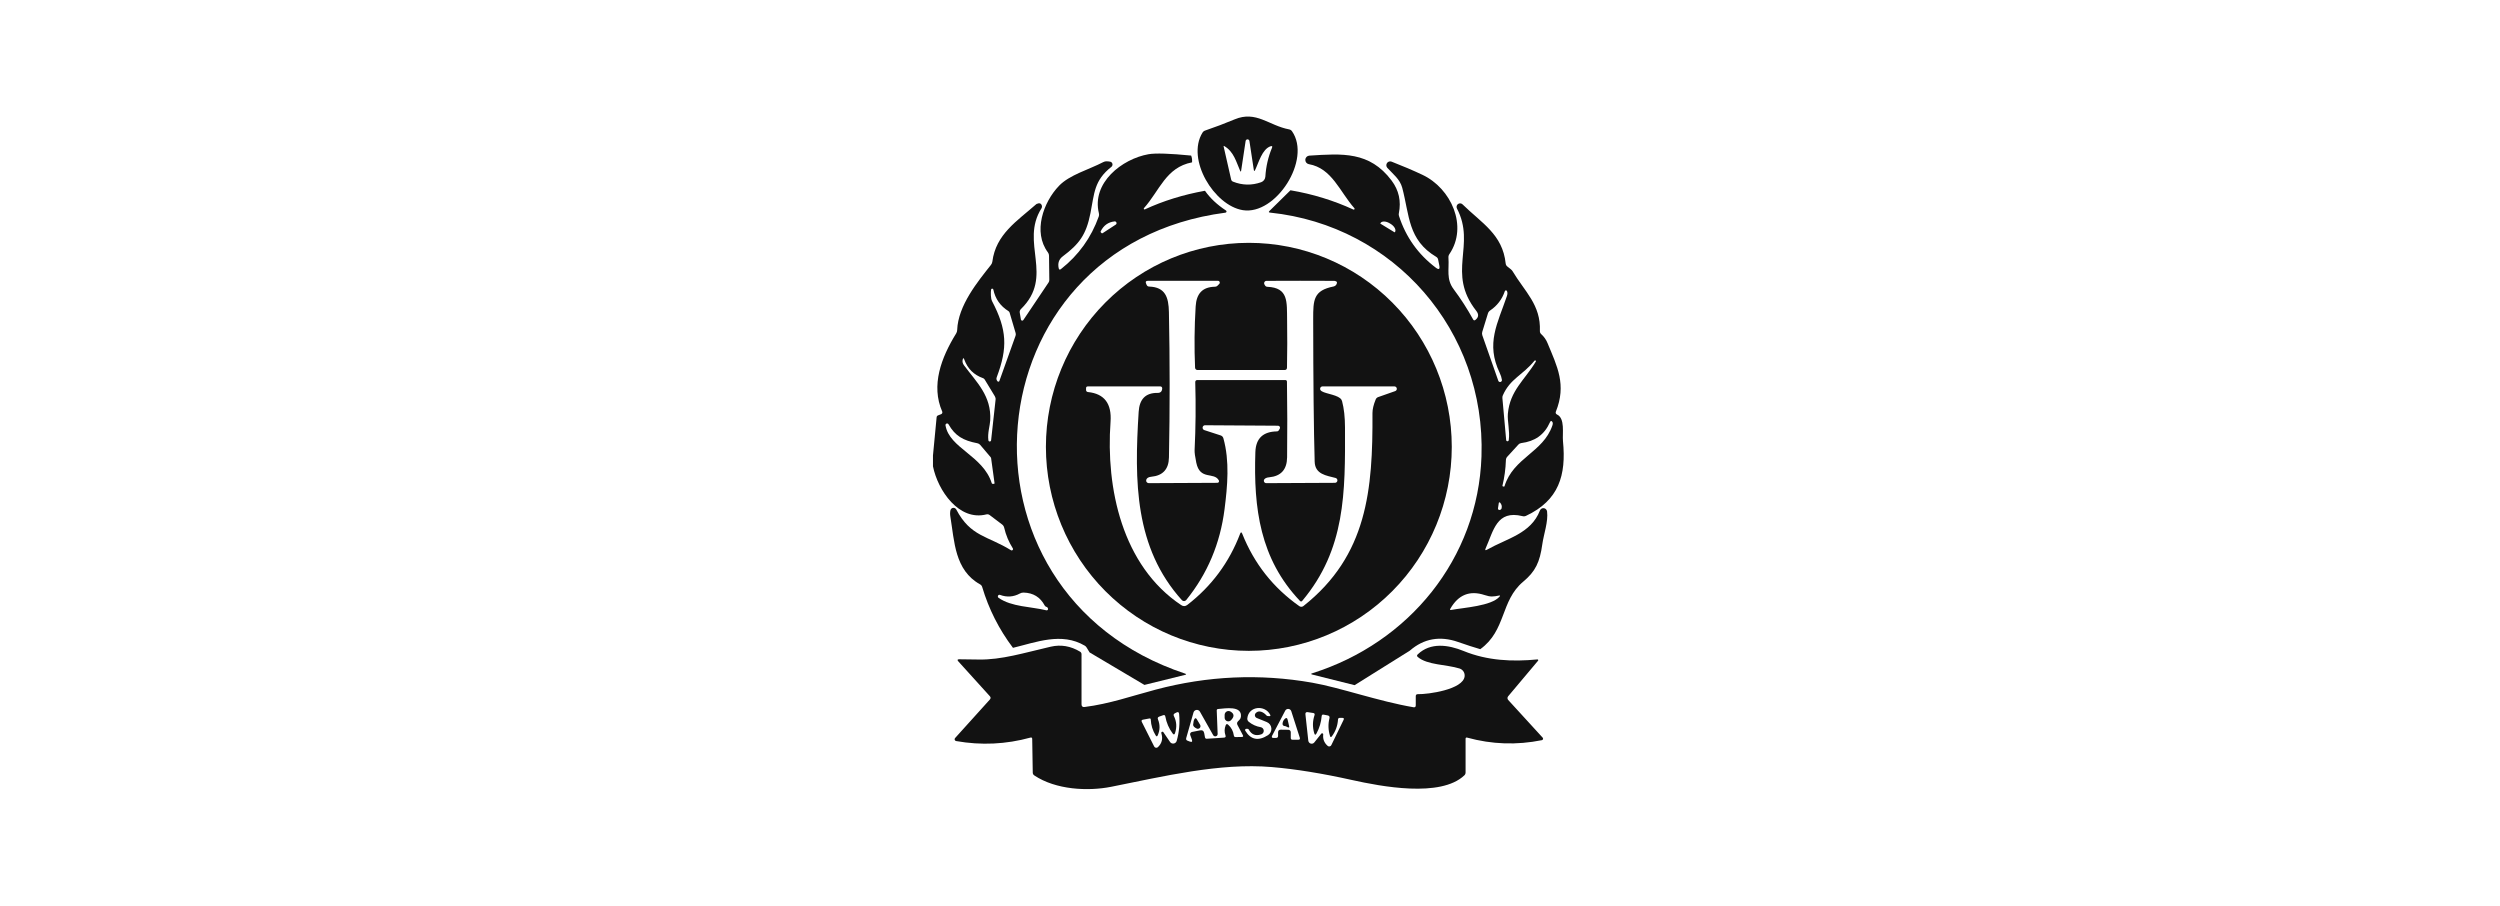
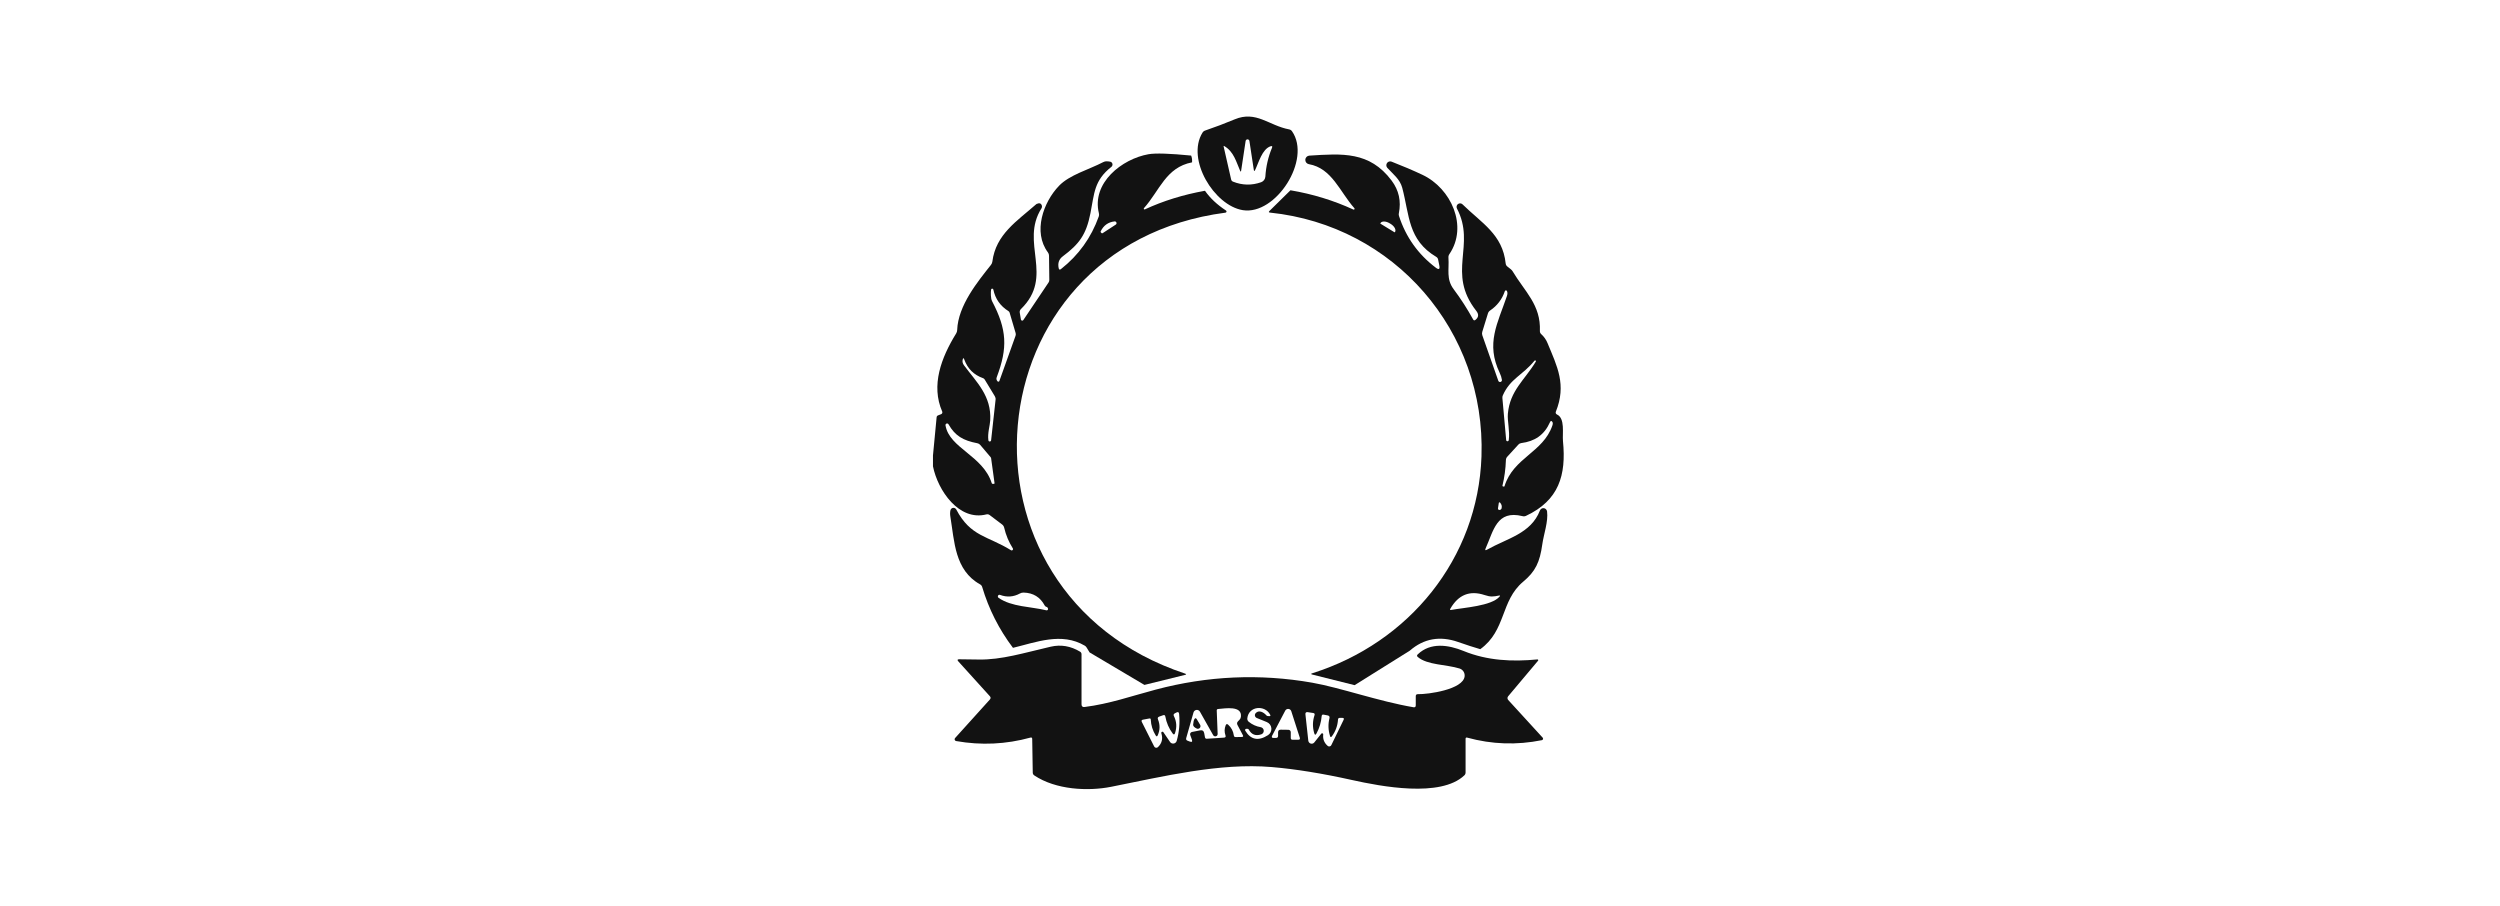
<svg xmlns="http://www.w3.org/2000/svg" width="276" height="100" viewBox="0 0 276 100" fill="none">
-   <rect width="276" height="100" fill="white" />
  <g clip-path="url(#clip0_1822_19386)">
    <path d="M136.312 13.175C138.688 12.186 140.068 13.859 142.324 14.285C142.449 14.308 142.561 14.38 142.636 14.486C144.824 17.61 140.848 23.795 137.2 23.2C134.044 22.689 130.932 17.582 132.756 14.643C132.825 14.53 132.924 14.453 133.052 14.41C134.153 14.034 135.24 13.623 136.312 13.175ZM138.42 18.757L137.936 15.568C137.929 15.517 137.904 15.47 137.865 15.436C137.827 15.402 137.777 15.384 137.726 15.384C137.675 15.384 137.625 15.402 137.587 15.436C137.548 15.47 137.523 15.517 137.516 15.568L137.024 18.833C137.003 18.972 136.964 18.978 136.908 18.849C136.472 17.856 136.212 16.746 135.168 16.131C135.101 16.09 135.076 16.109 135.092 16.187L135.916 19.806C135.943 19.927 136.013 20.01 136.128 20.055C137.149 20.463 138.181 20.484 139.224 20.12C139.355 20.073 139.47 19.989 139.554 19.879C139.638 19.768 139.688 19.635 139.696 19.496C139.763 18.392 140.007 17.332 140.428 16.316C140.497 16.149 140.447 16.093 140.276 16.147C139.336 16.452 138.956 17.972 138.56 18.777C138.491 18.916 138.444 18.909 138.42 18.757Z" fill="#121212" />
    <path d="M131.5 17.175C131.588 17.376 131.623 17.626 131.604 17.923C128.708 18.474 128.008 21.068 126.296 22.974C126.281 22.989 126.271 23.009 126.27 23.03C126.268 23.051 126.274 23.073 126.287 23.09C126.3 23.107 126.318 23.119 126.339 23.123C126.36 23.128 126.381 23.125 126.4 23.114C128.421 22.176 130.631 21.491 133.028 21.06C133.591 21.867 134.364 22.593 135.348 23.239C135.371 23.253 135.388 23.274 135.399 23.299C135.409 23.323 135.411 23.35 135.406 23.376C135.4 23.402 135.386 23.426 135.367 23.444C135.347 23.462 135.322 23.473 135.296 23.477C107.084 27.168 103.84 65.393 130.828 74.364C130.991 74.418 130.989 74.466 130.824 74.509L126.344 75.615L120.292 72.028L119.964 71.489C119.914 71.402 119.843 71.33 119.756 71.28C117.192 69.772 114.388 70.906 111.832 71.521C110.293 69.484 109.16 67.244 108.432 64.802C108.395 64.676 108.319 64.581 108.204 64.516C105.388 62.952 105.372 59.759 104.92 57.037C104.877 56.785 104.88 56.552 104.928 56.337C104.942 56.268 104.978 56.205 105.029 56.156C105.081 56.108 105.146 56.077 105.217 56.067C105.287 56.057 105.359 56.07 105.422 56.102C105.486 56.135 105.538 56.186 105.572 56.249C107.156 59.265 109.048 59.144 111.612 60.745C111.64 60.763 111.674 60.77 111.707 60.766C111.741 60.763 111.772 60.748 111.795 60.724C111.819 60.7 111.834 60.669 111.838 60.635C111.841 60.602 111.834 60.568 111.816 60.539C111.368 59.834 111.049 59.072 110.86 58.252C110.826 58.111 110.746 57.987 110.632 57.902L109.256 56.86C109.206 56.822 109.149 56.797 109.088 56.784C109.027 56.771 108.964 56.773 108.904 56.788C105.872 57.564 103.54 54.154 103 51.484V50.282L103.404 46.059C103.407 46.016 103.423 45.975 103.449 45.94C103.475 45.905 103.511 45.878 103.552 45.862L103.9 45.726C103.927 45.715 103.952 45.699 103.973 45.678C103.994 45.658 104.01 45.634 104.021 45.606C104.033 45.58 104.038 45.55 104.038 45.521C104.038 45.492 104.032 45.463 104.02 45.436C102.76 42.545 103.9 39.501 105.56 36.811C105.629 36.698 105.667 36.575 105.672 36.441C105.768 33.714 107.968 31.06 109.408 29.235C109.488 29.133 109.537 29.016 109.556 28.885C109.936 25.869 112.284 24.405 114.396 22.548C114.409 22.534 114.426 22.523 114.444 22.515C114.748 22.376 114.941 22.44 115.024 22.708C115.038 22.755 115.041 22.804 115.035 22.853C115.028 22.901 115.01 22.948 114.984 22.99C112.56 26.81 116.448 30.477 112.708 34.124C112.657 34.174 112.619 34.236 112.597 34.303C112.575 34.37 112.569 34.441 112.58 34.511L112.712 35.283C112.717 35.311 112.73 35.337 112.75 35.357C112.77 35.378 112.795 35.392 112.823 35.398C112.851 35.404 112.88 35.402 112.907 35.391C112.933 35.381 112.956 35.362 112.972 35.339L115.76 31.189C115.815 31.108 115.844 31.011 115.844 30.912L115.812 28.225C115.812 28.094 115.772 27.975 115.692 27.868C114.008 25.608 115.18 22.318 116.916 20.513C118.076 19.302 120.212 18.727 121.804 17.895C121.927 17.831 122.051 17.801 122.176 17.807C122.349 17.815 122.481 17.829 122.572 17.851C122.631 17.864 122.685 17.894 122.728 17.937C122.77 17.98 122.8 18.035 122.813 18.095C122.826 18.154 122.822 18.217 122.801 18.275C122.78 18.333 122.744 18.384 122.696 18.422C120.78 19.934 120.824 21.321 120.384 23.545C119.912 25.917 119.152 26.935 117.328 28.302C116.907 28.618 116.757 29.055 116.88 29.613C116.917 29.779 117.001 29.81 117.132 29.705C119.079 28.174 120.469 26.239 121.304 23.899C121.343 23.789 121.349 23.668 121.32 23.553C120.488 20.179 123.88 17.541 126.796 17.026C127.572 16.892 129.14 16.942 131.5 17.175ZM121.516 25.543C121.495 25.586 121.501 25.624 121.536 25.656L121.608 25.732C121.645 25.767 121.685 25.771 121.728 25.744L123.176 24.799C123.213 24.776 123.242 24.741 123.256 24.7C123.27 24.659 123.27 24.614 123.255 24.572C123.24 24.53 123.212 24.495 123.174 24.471C123.136 24.448 123.092 24.437 123.048 24.442C122.341 24.522 121.831 24.889 121.516 25.543ZM109.524 33.248C111.172 36.388 111.268 38.387 110.04 41.644C110.003 41.741 109.995 41.825 110.016 41.897C110.04 41.972 110.076 42.038 110.124 42.094C110.138 42.111 110.157 42.123 110.177 42.131C110.197 42.138 110.219 42.14 110.24 42.136C110.261 42.133 110.281 42.123 110.297 42.11C110.313 42.096 110.325 42.078 110.332 42.058L112.116 37.072C112.152 36.973 112.155 36.864 112.124 36.762L111.46 34.514C111.439 34.445 111.394 34.385 111.332 34.346C110.433 33.785 109.877 32.992 109.664 31.965C109.657 31.936 109.64 31.91 109.616 31.892C109.592 31.873 109.563 31.863 109.533 31.864C109.504 31.866 109.476 31.877 109.454 31.897C109.433 31.917 109.419 31.944 109.416 31.973C109.372 32.279 109.368 32.95 109.524 33.248ZM109.32 46.417C109.288 46.988 109.012 47.825 109.116 48.593C109.117 48.633 109.133 48.672 109.162 48.7C109.191 48.728 109.23 48.744 109.27 48.743C109.31 48.743 109.349 48.726 109.377 48.697C109.405 48.668 109.421 48.629 109.42 48.589L109.912 44.129C109.928 43.992 109.9 43.864 109.828 43.743L108.708 41.897C108.669 41.83 108.608 41.779 108.536 41.753C107.512 41.391 106.819 40.702 106.456 39.686C106.387 39.493 106.328 39.497 106.28 39.698C106.227 39.918 106.275 40.128 106.424 40.329C107.824 42.215 109.472 43.707 109.32 46.417ZM107.9 48.934C106.332 48.637 105.44 48.118 104.72 46.847C104.7 46.809 104.667 46.778 104.626 46.762C104.586 46.746 104.541 46.745 104.5 46.76C104.458 46.775 104.424 46.804 104.403 46.842C104.382 46.88 104.375 46.925 104.384 46.968C104.812 49.481 108.52 50.29 109.488 53.342C109.504 53.393 109.54 53.418 109.596 53.418C109.633 53.418 109.672 53.419 109.712 53.422C109.776 53.425 109.804 53.394 109.796 53.33L109.416 50.571C109.411 50.54 109.397 50.51 109.376 50.487L108.216 49.119C108.133 49.02 108.028 48.959 107.9 48.934ZM115.34 66.857C114.844 65.924 114.064 65.445 113 65.421C112.859 65.418 112.727 65.451 112.604 65.518C111.895 65.906 111.16 65.959 110.4 65.674C110.359 65.66 110.315 65.661 110.275 65.677C110.235 65.693 110.202 65.723 110.183 65.762C110.163 65.801 110.157 65.846 110.167 65.889C110.177 65.932 110.201 65.97 110.236 65.996C111.684 67.014 113.836 66.965 115.52 67.379C115.544 67.386 115.569 67.386 115.593 67.38C115.617 67.374 115.639 67.362 115.657 67.345C115.676 67.328 115.69 67.306 115.698 67.282C115.706 67.258 115.708 67.232 115.704 67.207C115.683 67.091 115.616 67.019 115.504 66.99C115.47 66.981 115.438 66.964 115.41 66.941C115.381 66.919 115.358 66.89 115.34 66.857Z" fill="#121212" />
    <path d="M163.424 71.669C162.757 71.478 161.941 71.214 160.976 70.876C158.963 70.174 157.184 70.493 155.64 71.834L149.548 75.642L144.888 74.475C144.707 74.43 144.704 74.38 144.88 74.327C155.54 70.961 163.168 61.684 163.556 50.397C164.032 36.52 153.928 24.898 140.216 23.471C140.061 23.458 140.04 23.396 140.152 23.286L142.468 21.006C144.927 21.424 147.243 22.135 149.416 23.137C149.436 23.145 149.458 23.146 149.478 23.141C149.499 23.135 149.517 23.123 149.53 23.107C149.543 23.09 149.55 23.07 149.55 23.049C149.549 23.028 149.542 23.008 149.528 22.992C147.908 21.167 147.052 18.573 144.496 18.123C144.382 18.103 144.28 18.041 144.208 17.951C144.136 17.86 144.1 17.745 144.106 17.629C144.113 17.513 144.161 17.404 144.243 17.321C144.324 17.239 144.433 17.189 144.548 17.182C148.168 16.953 151.2 16.691 153.628 19.928C154.436 21.001 154.704 22.208 154.432 23.551C154.411 23.646 154.417 23.746 154.448 23.841C155.205 26.173 156.561 28.078 158.516 29.555C158.855 29.81 158.983 29.728 158.9 29.31L158.768 28.65C158.741 28.524 158.673 28.428 158.564 28.361C155.428 26.491 155.62 23.797 154.808 20.733C154.552 19.776 153.78 19.213 153.16 18.529C153.096 18.458 153.057 18.367 153.051 18.271C153.045 18.175 153.071 18.08 153.125 18.001C153.179 17.922 153.258 17.863 153.35 17.835C153.441 17.807 153.539 17.811 153.628 17.845C154.86 18.325 155.995 18.809 157.032 19.297C160.212 20.793 162.1 24.983 160.012 28.055C159.932 28.17 159.897 28.299 159.908 28.441C160 29.764 159.64 30.798 160.48 31.924C161.275 32.988 161.992 34.102 162.632 35.265C162.696 35.383 162.781 35.4 162.888 35.317C163.248 35.031 163.279 34.698 162.98 34.32C159.66 30.09 162.984 27.098 160.844 23.013C160.804 22.931 160.794 22.837 160.815 22.749C160.836 22.66 160.887 22.582 160.96 22.527C161.033 22.473 161.122 22.445 161.213 22.451C161.304 22.455 161.39 22.492 161.456 22.554C163.584 24.641 165.892 25.876 166.228 29.097C166.236 29.163 166.256 29.226 166.29 29.284C166.323 29.341 166.367 29.391 166.42 29.43C166.729 29.658 166.913 29.82 166.972 29.917C168.336 32.205 170.12 33.653 170.004 36.548C170.002 36.61 170.013 36.671 170.036 36.728C170.06 36.785 170.095 36.836 170.14 36.878C170.455 37.162 170.689 37.493 170.844 37.871C171.908 40.444 172.968 42.471 171.764 45.455C171.741 45.511 171.741 45.574 171.763 45.63C171.786 45.686 171.829 45.732 171.884 45.756C172.808 46.175 172.472 47.875 172.552 48.7C172.928 52.468 172.1 55.242 168.476 56.947C168.351 57.006 168.221 57.018 168.088 56.983C165.224 56.272 164.892 58.588 164.012 60.546C163.924 60.745 163.975 60.791 164.164 60.687C166.396 59.424 169.016 58.922 170.008 56.36C170.04 56.275 170.1 56.203 170.178 56.157C170.255 56.11 170.346 56.09 170.436 56.101C170.526 56.112 170.611 56.153 170.676 56.218C170.741 56.282 170.783 56.366 170.796 56.457C170.944 57.575 170.424 58.978 170.268 60.104C169.996 62.046 169.536 63.067 168.152 64.225C165.644 66.329 166.292 69.598 163.424 71.669ZM152.412 24.701L153.944 25.638C153.954 25.644 153.966 25.646 153.977 25.643C153.989 25.64 153.998 25.632 154.004 25.622L154.012 25.61C154.047 25.553 154.062 25.484 154.056 25.408C154.05 25.332 154.024 25.25 153.979 25.167C153.934 25.084 153.871 25.002 153.794 24.925C153.717 24.848 153.626 24.777 153.528 24.718L153.412 24.649C153.215 24.529 152.998 24.459 152.809 24.455C152.62 24.451 152.475 24.514 152.404 24.629L152.396 24.641C152.39 24.651 152.389 24.663 152.392 24.675C152.395 24.686 152.402 24.696 152.412 24.701ZM166.136 32.141C165.832 33.039 165.291 33.75 164.512 34.276C164.392 34.356 164.311 34.465 164.268 34.602L163.64 36.644C163.604 36.767 163.607 36.898 163.648 37.018L165.404 42.017C165.417 42.071 165.451 42.117 165.499 42.145C165.546 42.174 165.603 42.183 165.656 42.169C165.71 42.156 165.756 42.122 165.784 42.074C165.813 42.027 165.821 41.97 165.808 41.916C165.773 41.678 165.693 41.428 165.568 41.168C164.012 37.911 165.332 35.727 166.364 32.679C166.439 32.46 166.439 32.275 166.364 32.124C166.353 32.103 166.336 32.084 166.315 32.072C166.293 32.06 166.269 32.055 166.245 32.056C166.22 32.058 166.197 32.067 166.178 32.082C166.158 32.097 166.144 32.117 166.136 32.141ZM169.408 39.821C168.088 41.442 166.732 41.795 165.916 43.641C165.871 43.74 165.853 43.843 165.864 43.951L166.28 48.567C166.279 48.605 166.293 48.643 166.319 48.671C166.346 48.699 166.382 48.715 166.42 48.716C166.458 48.717 166.495 48.703 166.523 48.676C166.551 48.65 166.567 48.614 166.568 48.575C166.704 47.582 166.4 46.504 166.468 45.684C166.692 43.118 168.324 41.96 169.552 39.926C169.566 39.906 169.572 39.883 169.568 39.859C169.564 39.836 169.551 39.815 169.532 39.801C169.513 39.787 169.489 39.781 169.466 39.785C169.443 39.789 169.422 39.802 169.408 39.821ZM171.12 46.605C170.488 48.032 169.436 48.724 167.94 48.917C167.82 48.933 167.719 48.985 167.636 49.074L166.404 50.421C166.305 50.528 166.255 50.655 166.252 50.803C166.22 51.757 166.092 52.7 165.868 53.63C165.863 53.657 165.873 53.675 165.9 53.686C165.935 53.697 165.969 53.708 166.004 53.718C166.052 53.734 166.084 53.718 166.1 53.67C167.084 50.517 170.352 49.962 171.38 46.983C171.441 46.806 171.443 46.673 171.384 46.585C171.283 46.429 171.195 46.436 171.12 46.605ZM165.468 55.524L165.376 56.127C165.372 56.176 165.387 56.22 165.417 56.253C165.448 56.285 165.493 56.303 165.542 56.302C165.592 56.302 165.643 56.283 165.687 56.25C165.73 56.217 165.762 56.172 165.776 56.123C165.835 55.884 165.777 55.671 165.604 55.483C165.594 55.472 165.58 55.464 165.566 55.46C165.551 55.456 165.535 55.456 165.521 55.46C165.507 55.465 165.494 55.473 165.485 55.484C165.475 55.495 165.47 55.509 165.468 55.524ZM163.9 65.693C162.265 65.152 161.004 65.656 160.116 67.205C160.052 67.318 160.083 67.362 160.208 67.338C161.568 67.085 164.68 66.908 165.556 65.858C165.639 65.762 165.617 65.725 165.492 65.749C164.848 65.874 164.572 65.918 163.9 65.693Z" fill="#121212" />
-     <path d="M160.276 49.331C160.276 55.304 157.916 61.033 153.714 65.257C149.512 69.481 143.814 71.854 137.872 71.854C131.93 71.854 126.232 69.481 122.03 65.257C117.828 61.033 115.468 55.304 115.468 49.331C115.468 43.358 117.828 37.629 122.03 33.405C126.232 29.181 131.93 26.809 137.872 26.809C143.814 26.809 149.512 29.181 153.714 33.405C157.916 37.629 160.276 43.358 160.276 49.331ZM142.08 42.145C142.123 44.92 142.128 47.699 142.096 50.481C142.083 51.835 141.423 52.572 140.116 52.693C139.876 52.714 139.705 52.78 139.604 52.89C139.568 52.927 139.543 52.975 139.534 53.026C139.524 53.078 139.53 53.131 139.551 53.179C139.571 53.228 139.605 53.269 139.649 53.297C139.693 53.326 139.744 53.341 139.796 53.34L147.38 53.304C147.446 53.304 147.51 53.279 147.56 53.235C147.609 53.19 147.641 53.129 147.649 53.063C147.656 52.997 147.64 52.93 147.602 52.875C147.565 52.82 147.508 52.781 147.444 52.765C146.44 52.504 145.18 52.367 145.14 50.976C145.039 47.421 144.984 42.169 144.976 35.221C144.976 33.106 144.996 32.068 147.236 31.626C147.345 31.604 147.443 31.542 147.51 31.453C147.577 31.364 147.609 31.254 147.6 31.143C147.597 31.117 147.549 31.083 147.456 31.043C147.405 31.019 147.348 31.007 147.284 31.007C144.764 30.993 142.276 30.993 139.82 31.007C139.774 31.006 139.729 31.018 139.689 31.041C139.65 31.065 139.617 31.098 139.594 31.139C139.571 31.179 139.56 31.225 139.56 31.272C139.56 31.318 139.573 31.364 139.596 31.405L139.66 31.513C139.686 31.557 139.722 31.593 139.764 31.619C139.807 31.645 139.855 31.66 139.904 31.662C142.268 31.759 142.064 33.331 142.096 35.337C142.123 37.064 142.119 38.812 142.084 40.581C142.081 40.761 141.991 40.85 141.812 40.85H132.2C132.132 40.851 132.067 40.824 132.017 40.777C131.968 40.73 131.939 40.665 131.936 40.597C131.84 38.367 131.861 36.114 132 33.838C132.084 32.414 132.748 31.674 134.152 31.654C134.251 31.651 134.336 31.615 134.408 31.546L134.604 31.345C134.632 31.317 134.652 31.281 134.659 31.242C134.667 31.203 134.663 31.163 134.648 31.126C134.632 31.089 134.606 31.057 134.573 31.034C134.539 31.012 134.5 30.999 134.46 30.999C131.892 30.999 129.321 30.999 126.748 30.999C126.508 30.999 126.437 31.109 126.536 31.328L126.588 31.449C126.641 31.572 126.736 31.635 126.872 31.638C128.652 31.698 129.016 32.82 129.048 34.453C129.155 39.801 129.156 45.152 129.052 50.505C129.028 51.803 128.377 52.512 127.1 52.633C126.796 52.662 126.612 52.772 126.548 52.962C126.534 53.005 126.531 53.051 126.538 53.096C126.545 53.141 126.562 53.184 126.589 53.22C126.615 53.257 126.65 53.287 126.69 53.308C126.73 53.329 126.775 53.34 126.82 53.34L134.4 53.304C134.432 53.305 134.463 53.297 134.491 53.281C134.518 53.266 134.541 53.243 134.558 53.216C134.574 53.188 134.583 53.157 134.583 53.126C134.583 53.094 134.576 53.062 134.56 53.035C134.024 52.062 132.476 53.067 132.068 51.072C131.932 50.41 131.871 49.949 131.884 49.689C132.004 47.228 132.028 44.734 131.956 42.206C131.953 42.039 132.033 41.956 132.196 41.956H141.888C142.013 41.956 142.077 42.019 142.08 42.145ZM131.08 66.783C133.76 64.713 135.703 62.094 136.908 58.926C136.985 58.722 137.064 58.722 137.144 58.926C138.459 62.223 140.561 64.889 143.452 66.924C143.517 66.969 143.595 66.992 143.674 66.99C143.753 66.988 143.829 66.96 143.892 66.912C150.968 61.322 151.564 54.044 151.52 45.603C151.52 45.18 151.64 44.676 151.88 44.092C151.904 44.034 151.94 43.983 151.984 43.94C152.029 43.897 152.082 43.864 152.14 43.842L154.036 43.175C154.094 43.154 154.142 43.113 154.174 43.059C154.205 43.006 154.216 42.943 154.206 42.882C154.196 42.821 154.165 42.766 154.119 42.725C154.073 42.684 154.014 42.661 153.952 42.66H146.004C145.957 42.66 145.91 42.673 145.869 42.698C145.829 42.722 145.795 42.758 145.773 42.8C145.75 42.841 145.74 42.889 145.742 42.936C145.743 42.984 145.758 43.03 145.784 43.07C146.028 43.44 147.388 43.508 147.956 43.967C148.06 44.05 148.129 44.157 148.164 44.289C148.377 45.087 148.485 46.053 148.488 47.184C148.516 54.378 148.552 60.631 143.768 66.333C143.688 66.426 143.604 66.429 143.516 66.341C139.1 61.688 138.388 56.107 138.592 49.91C138.644 48.346 139.496 47.65 140.968 47.626C141.064 47.623 141.136 47.581 141.184 47.498L141.284 47.333C141.304 47.299 141.314 47.261 141.315 47.222C141.315 47.183 141.305 47.145 141.286 47.111C141.267 47.077 141.239 47.049 141.206 47.029C141.173 47.01 141.135 46.999 141.096 46.999L133.044 46.947C132.978 46.945 132.914 46.967 132.864 47.009C132.813 47.051 132.78 47.11 132.77 47.176C132.76 47.242 132.773 47.309 132.808 47.366C132.843 47.423 132.897 47.465 132.96 47.485L134.756 48.069C134.916 48.122 135.019 48.231 135.064 48.394C135.764 50.907 135.516 53.65 135.192 56.199C134.712 59.999 133.312 63.329 130.96 66.244C130.931 66.28 130.895 66.309 130.854 66.329C130.813 66.349 130.768 66.36 130.723 66.361C130.677 66.362 130.632 66.354 130.59 66.335C130.548 66.317 130.511 66.29 130.48 66.256C125.26 60.458 125.224 53.155 125.708 45.471C125.792 44.104 126.432 43.36 127.8 43.376C128.123 43.381 128.292 43.215 128.308 42.877C128.31 42.849 128.306 42.821 128.296 42.795C128.287 42.769 128.272 42.745 128.253 42.724C128.234 42.704 128.211 42.688 128.185 42.677C128.159 42.666 128.132 42.66 128.104 42.66H120.1C119.967 42.66 119.9 42.727 119.9 42.861V43.038C119.9 43.185 119.973 43.267 120.12 43.283C121.923 43.468 122.751 44.565 122.604 46.573C122.072 53.891 123.88 62.452 130.404 66.803C130.633 66.959 130.859 66.952 131.08 66.783Z" fill="#121212" />
    <path d="M113.76 81.43C111.059 82.175 108.323 82.302 105.552 81.812C105.517 81.805 105.484 81.789 105.457 81.765C105.43 81.742 105.41 81.712 105.398 81.678C105.387 81.644 105.385 81.609 105.392 81.574C105.399 81.54 105.416 81.508 105.44 81.482L109.28 77.228C109.389 77.104 109.389 76.982 109.28 76.862L105.8 73.017C105.656 72.859 105.691 72.781 105.904 72.784C106.624 72.79 107.335 72.799 108.036 72.812C110.56 72.861 113.052 72.076 115.992 71.397C117.12 71.134 118.207 71.319 119.252 71.952C119.297 71.98 119.335 72.019 119.361 72.067C119.386 72.114 119.4 72.167 119.4 72.221V77.75C119.4 77.981 119.513 78.081 119.74 78.052C122.492 77.706 124.936 76.838 127.604 76.13C133.312 74.618 139.064 74.348 144.872 75.37C147.928 75.905 152.22 77.429 156.048 78.08C156.216 78.109 156.3 78.038 156.3 77.867V76.862C156.3 76.709 156.377 76.634 156.532 76.636C157.66 76.661 161.54 76.126 161.696 74.662C161.715 74.475 161.67 74.287 161.567 74.13C161.464 73.974 161.31 73.857 161.132 73.802C159.676 73.347 157.572 73.432 156.524 72.531C156.415 72.44 156.412 72.344 156.516 72.245C157.932 70.882 159.912 71.188 161.584 71.871C164.188 72.937 166.96 73.07 169.728 72.8C169.745 72.799 169.763 72.803 169.778 72.811C169.794 72.82 169.806 72.832 169.814 72.847C169.822 72.862 169.826 72.879 169.824 72.896C169.822 72.913 169.815 72.928 169.804 72.941L166.496 76.874C166.448 76.931 166.424 77.003 166.426 77.078C166.428 77.153 166.457 77.225 166.508 77.28L170.312 81.438C170.332 81.459 170.347 81.485 170.353 81.514C170.36 81.542 170.358 81.572 170.35 81.6C170.341 81.629 170.324 81.654 170.302 81.674C170.28 81.695 170.253 81.709 170.224 81.715C167.451 82.275 164.703 82.182 161.98 81.434C161.86 81.399 161.8 81.444 161.8 81.57V85.286C161.8 85.343 161.788 85.4 161.766 85.453C161.743 85.507 161.71 85.555 161.668 85.596C159.044 88.093 152.44 86.818 149.264 86.114C145.976 85.382 143.021 84.905 140.4 84.683C134.664 84.196 128.436 85.716 122.672 86.862C120.104 87.373 116.56 87.196 114.188 85.608C114.076 85.533 114.019 85.428 114.016 85.294L113.956 81.579C113.953 81.444 113.888 81.395 113.76 81.43ZM138.62 78.74C138.972 78.325 139.532 78.651 139.804 78.973C139.849 79.026 139.907 79.053 139.976 79.053C140.021 79.053 140.068 79.056 140.116 79.061C140.252 79.075 140.288 79.021 140.224 78.9C139.652 77.799 137.852 77.935 137.704 79.294C137.695 79.367 137.705 79.441 137.732 79.51C137.76 79.578 137.804 79.638 137.86 79.684C138.247 79.998 138.687 80.197 139.18 80.28C139.269 80.295 139.351 80.34 139.412 80.407C139.473 80.474 139.511 80.56 139.518 80.651C139.525 80.742 139.502 80.832 139.453 80.909C139.403 80.985 139.33 81.042 139.244 81.072C138.628 81.278 138.169 81.104 137.868 80.549C137.836 80.487 137.785 80.458 137.716 80.461C137.679 80.461 137.64 80.461 137.6 80.461C137.575 80.459 137.55 80.464 137.528 80.476C137.506 80.488 137.487 80.505 137.474 80.527C137.462 80.549 137.455 80.573 137.455 80.599C137.455 80.624 137.463 80.648 137.476 80.67C138.084 81.675 138.92 81.84 139.984 81.164C140.11 81.084 140.213 80.971 140.279 80.836C140.345 80.701 140.374 80.551 140.36 80.401C140.347 80.251 140.293 80.108 140.204 79.987C140.115 79.867 139.995 79.773 139.856 79.717L138.748 79.266C138.699 79.246 138.656 79.215 138.621 79.175C138.587 79.135 138.562 79.087 138.55 79.036C138.537 78.984 138.537 78.931 138.549 78.879C138.561 78.828 138.586 78.78 138.62 78.74ZM135.588 80.006C135.94 80.32 136.149 80.717 136.216 81.197C136.232 81.317 136.301 81.376 136.424 81.373L137.096 81.361C137.24 81.359 137.279 81.293 137.212 81.164L136.62 80.042C136.537 79.887 136.559 79.748 136.684 79.624L136.832 79.471C136.925 79.38 136.98 79.269 136.996 79.138C137.148 77.863 135.248 78.213 134.48 78.273C134.376 78.281 134.325 78.337 134.328 78.442L134.428 81.023C134.43 81.082 134.412 81.14 134.377 81.188C134.342 81.235 134.293 81.27 134.236 81.286C134.18 81.302 134.12 81.299 134.065 81.277C134.011 81.255 133.965 81.215 133.936 81.164L132.472 78.567C132.434 78.501 132.378 78.447 132.31 78.413C132.242 78.379 132.166 78.365 132.09 78.374C132.015 78.383 131.944 78.414 131.886 78.464C131.828 78.513 131.785 78.578 131.764 78.651L130.96 81.474C130.915 81.624 130.967 81.726 131.116 81.779L131.352 81.868C131.589 81.957 131.665 81.88 131.58 81.639L131.4 81.144C131.388 81.11 131.383 81.073 131.386 81.037C131.389 81.001 131.4 80.966 131.418 80.934C131.436 80.902 131.46 80.875 131.49 80.854C131.519 80.832 131.552 80.817 131.588 80.81L132.484 80.633C132.74 80.583 132.893 80.686 132.944 80.943L133.028 81.397C133.052 81.513 133.121 81.566 133.236 81.558L135.132 81.434C135.295 81.423 135.348 81.34 135.292 81.184C135.161 80.812 135.169 80.441 135.316 80.07C135.377 79.92 135.468 79.899 135.588 80.006ZM142.5 80.831V81.466C142.5 81.6 142.567 81.667 142.7 81.667H143.328C143.491 81.667 143.547 81.591 143.496 81.438L142.556 78.514C142.534 78.446 142.492 78.386 142.436 78.341C142.38 78.297 142.312 78.27 142.24 78.264C142.169 78.258 142.098 78.273 142.035 78.308C141.972 78.342 141.921 78.394 141.888 78.458L140.452 81.201C140.353 81.388 140.411 81.478 140.624 81.47C140.701 81.465 140.779 81.463 140.856 81.466C141.019 81.474 141.1 81.396 141.1 81.233V80.859C141.1 80.655 141.201 80.554 141.404 80.557L142.244 80.569C142.312 80.57 142.377 80.598 142.425 80.647C142.473 80.696 142.5 80.762 142.5 80.831ZM128.44 80.839L129.172 81.912C129.216 81.977 129.278 82.028 129.35 82.059C129.422 82.09 129.501 82.099 129.578 82.087C129.655 82.074 129.727 82.04 129.786 81.987C129.844 81.935 129.886 81.867 129.908 81.792C130.183 80.821 130.272 79.832 130.176 78.824C130.155 78.618 130.053 78.564 129.872 78.663L129.688 78.76C129.565 78.827 129.535 78.923 129.596 79.049C129.9 79.652 129.941 80.282 129.72 80.939C129.661 81.116 129.576 81.129 129.464 80.979C129.048 80.419 128.777 79.793 128.652 79.101C128.625 78.957 128.544 78.91 128.408 78.961L127.976 79.114C127.824 79.17 127.779 79.273 127.84 79.423C128.08 80.016 128.071 80.601 127.812 81.18C127.748 81.325 127.675 81.331 127.592 81.197C127.256 80.66 127.073 80.075 127.044 79.439C127.039 79.34 126.988 79.3 126.892 79.319L126.184 79.451C126.029 79.481 125.988 79.567 126.06 79.709L127.42 82.411C127.439 82.448 127.465 82.479 127.498 82.504C127.531 82.528 127.57 82.544 127.61 82.552C127.65 82.558 127.692 82.556 127.731 82.544C127.77 82.532 127.806 82.511 127.836 82.483C128.276 82.062 128.401 81.552 128.212 80.951C128.202 80.921 128.203 80.889 128.215 80.86C128.226 80.831 128.249 80.808 128.277 80.794C128.305 80.78 128.337 80.777 128.367 80.785C128.397 80.793 128.423 80.812 128.44 80.839ZM145.088 80.935C144.893 80.268 144.905 79.608 145.124 78.957C145.169 78.817 145.12 78.737 144.976 78.715L144.38 78.623C144.185 78.596 144.099 78.679 144.12 78.872L144.436 81.772C144.445 81.846 144.475 81.916 144.523 81.973C144.571 82.03 144.635 82.071 144.706 82.092C144.777 82.112 144.853 82.111 144.923 82.089C144.993 82.066 145.054 82.023 145.1 81.965L145.872 80.995C145.888 80.975 145.911 80.961 145.936 80.955C145.96 80.949 145.987 80.951 146.011 80.961C146.034 80.971 146.054 80.988 146.067 81.01C146.081 81.032 146.086 81.058 146.084 81.084C146.025 81.588 146.189 82.009 146.576 82.347C146.606 82.373 146.641 82.392 146.679 82.402C146.717 82.413 146.757 82.414 146.796 82.406C146.835 82.398 146.871 82.382 146.902 82.357C146.933 82.333 146.959 82.302 146.976 82.266L148.332 79.475C148.404 79.328 148.357 79.254 148.192 79.254H147.912C147.789 79.254 147.724 79.316 147.716 79.439C147.671 80.128 147.444 80.746 147.036 81.293C146.948 81.411 146.881 81.4 146.836 81.261C146.631 80.601 146.609 79.946 146.772 79.294C146.815 79.118 146.747 79.013 146.568 78.981L146.128 78.896C145.997 78.872 145.925 78.927 145.912 79.061C145.856 79.734 145.668 80.368 145.348 80.963C145.239 81.167 145.152 81.158 145.088 80.935Z" fill="#121212" />
-     <path d="M135.836 78.55C136.276 78.797 136.292 79.123 135.884 79.528C135.827 79.582 135.755 79.62 135.678 79.634C135.6 79.648 135.52 79.64 135.447 79.609C135.374 79.578 135.312 79.527 135.268 79.461C135.224 79.395 135.201 79.317 135.2 79.238V78.928C135.2 78.853 135.219 78.779 135.256 78.714C135.293 78.649 135.346 78.594 135.41 78.556C135.474 78.518 135.548 78.497 135.622 78.496C135.697 78.495 135.771 78.514 135.836 78.55Z" fill="#121212" />
-     <path d="M141.86 80.162C141.791 80.165 141.728 80.144 141.672 80.098C141.646 80.077 141.625 80.05 141.611 80.019C141.597 79.989 141.591 79.955 141.592 79.921C141.603 79.699 141.687 79.512 141.844 79.362C142.001 79.212 142.105 79.244 142.156 79.459L142.32 80.162C142.355 80.313 142.303 80.354 142.164 80.287L141.948 80.183C141.919 80.169 141.889 80.162 141.86 80.162Z" fill="#121212" />
    <path d="M131.776 79.633C131.789 79.561 131.815 79.49 131.852 79.42C131.94 79.248 132.033 79.246 132.132 79.412L132.492 80.015C132.524 80.069 132.538 80.131 132.533 80.194C132.527 80.256 132.501 80.315 132.459 80.362C132.418 80.409 132.362 80.441 132.301 80.454C132.24 80.466 132.177 80.459 132.12 80.433C131.861 80.312 131.728 80.176 131.72 80.023C131.72 79.996 131.739 79.866 131.776 79.633Z" fill="#121212" />
  </g>
  <defs>
    <clipPath id="clip0_1822_19386">
      <rect width="70" height="76" fill="white" transform="translate(103 12)" />
    </clipPath>
  </defs>
</svg>